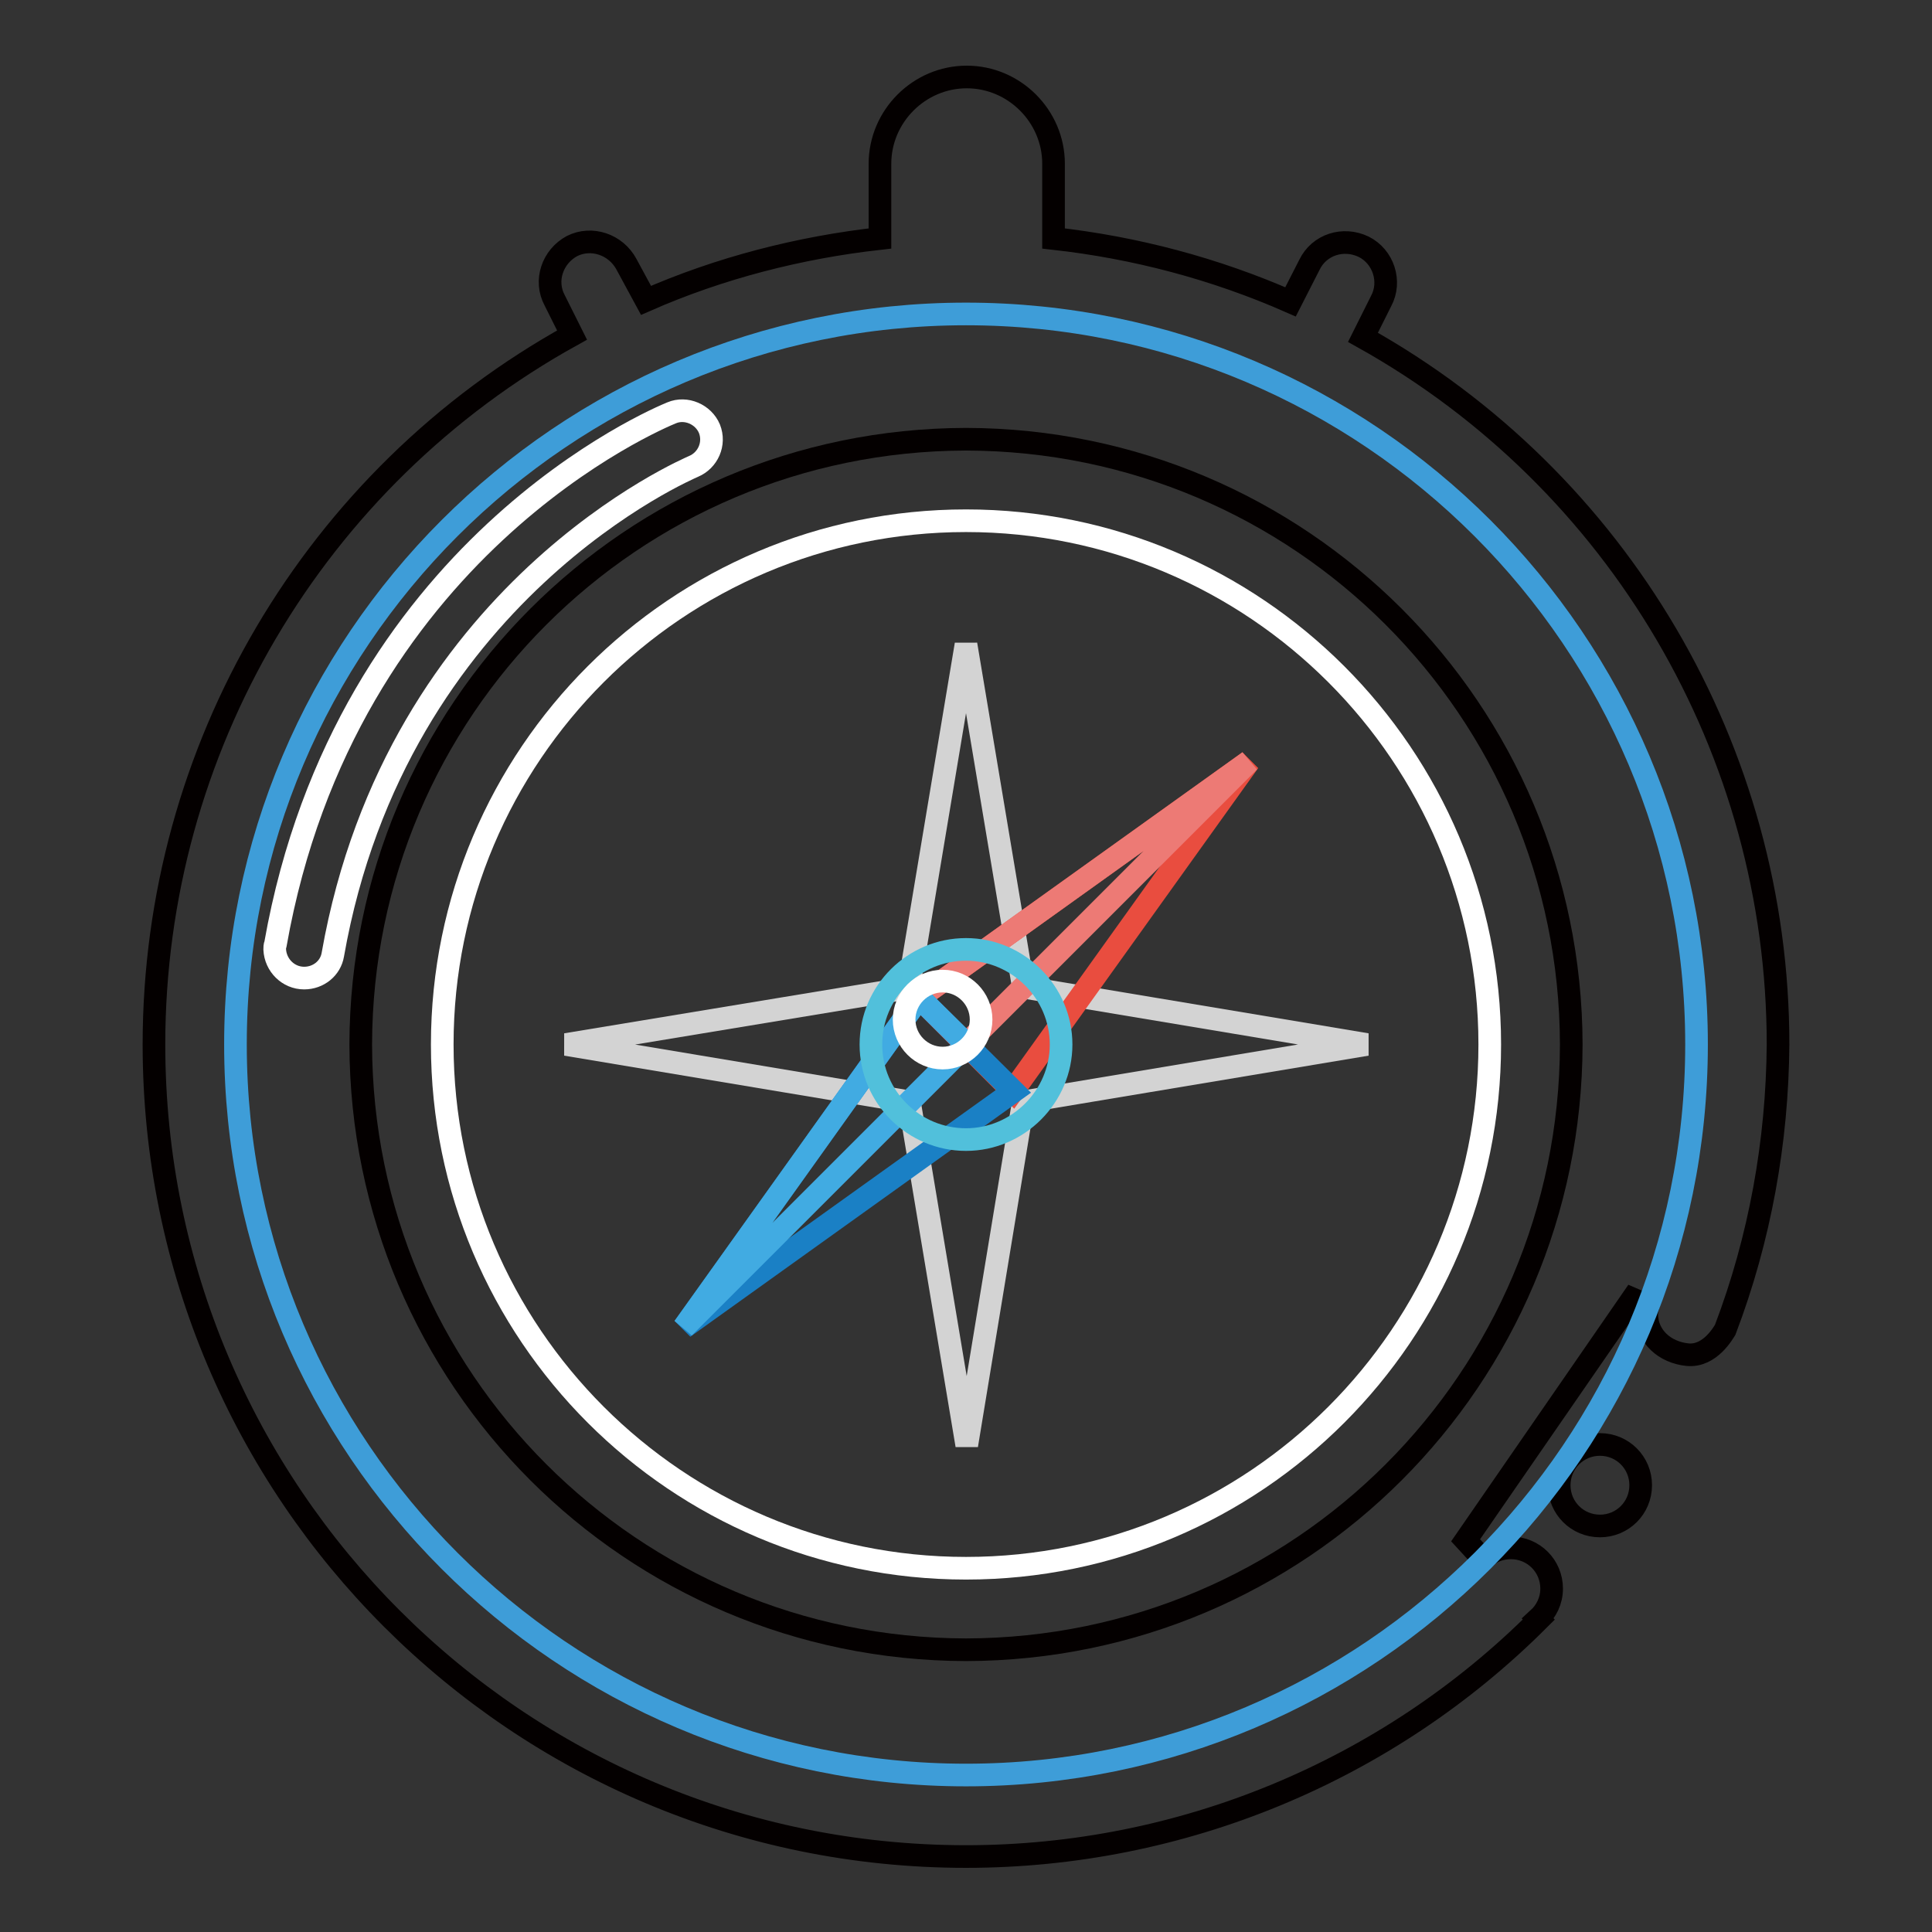
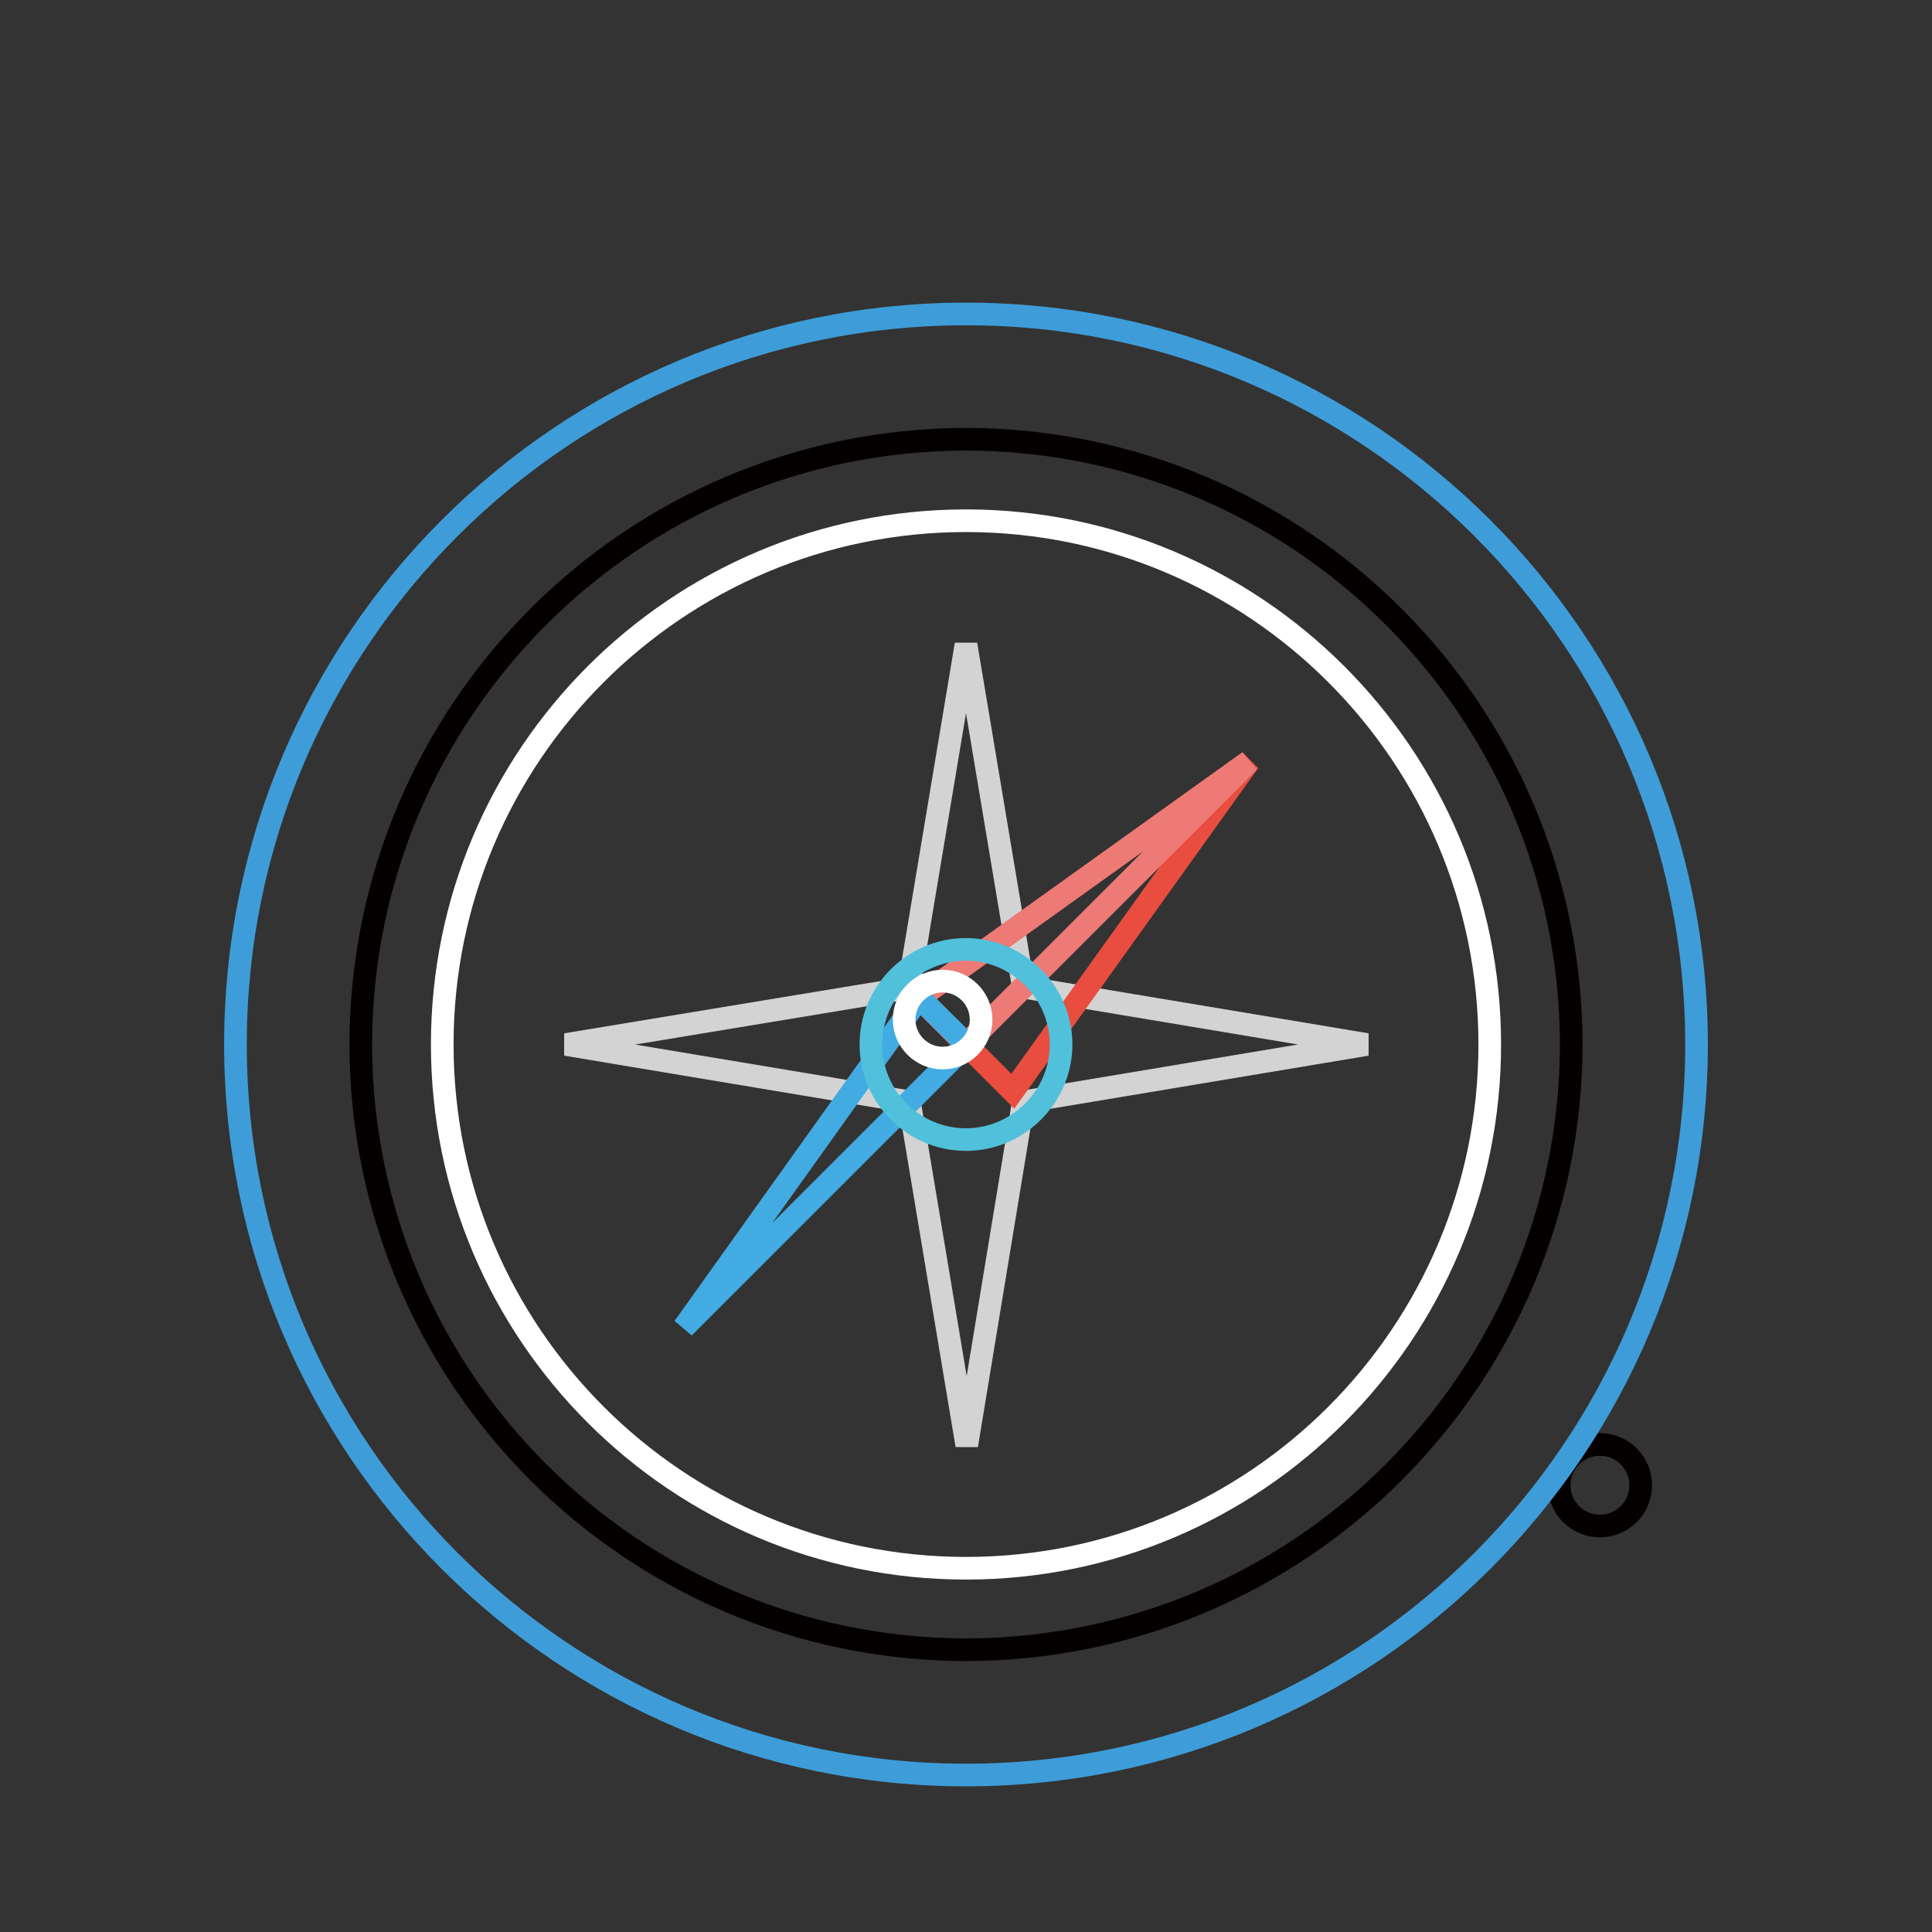
<svg xmlns="http://www.w3.org/2000/svg" version="1.1" x="0px" y="0px" viewBox="0 0 256 256" enable-background="new 0 0 256 256" xml:space="preserve">
  <rect x="0" y="0" width="256" height="256" fill="#333333" stroke="none" />
  <g>
-     <path stroke-width="3" fill-opacity="0" stroke="#040000" d="M180.6,44.7l2.4-4.8c1.4-2.6,0.3-5.9-2.3-7.2h0c-2.7-1.3-5.9-0.3-7.2,2.4l-2.5,4.9 c-10-4.4-20.6-7.2-31.4-8.4v-9.9c0-6.3-5.2-11.5-11.5-11.5s-11.5,5.2-11.5,11.5v9.9c-10.7,1.2-21.2,3.9-31,8.2L83,35 c-1.4-2.6-4.6-3.7-7.2-2.4h0c-2.6,1.4-3.7,4.6-2.3,7.2l2.3,4.6c-34.2,18.9-55.4,54.9-55.4,94C20.4,197.8,68.6,246,128,246 c28.5,0,55.8-11.3,75.9-31.4l-0.1-0.1c1.1-1,1.8-2.4,1.8-4c0-3-2.4-5.4-5.4-5.4c0,0,0,0,0,0c-1.4,0-2.7,0.5-3.7,1.5l-2.3-2.5 l22.1-32l2.1,0.9c-0.1,0.4-0.2,0.7-0.2,1.1c0,3,2.4,5.1,5.4,5.4c3,0.3,4.8-3,5-3.3v0c4.6-12.1,6.9-24.9,7-37.8 C235.6,99.5,214.5,63.6,180.6,44.7L180.6,44.7z" />
    <path stroke-width="3" fill-opacity="0" stroke="#040000" d="M206.6,196.8c0,3,2.4,5.4,5.4,5.4c3,0,5.4-2.4,5.4-5.4c0,0,0,0,0,0c0-3-2.4-5.4-5.4-5.4 C209,191.4,206.6,193.8,206.6,196.8C206.6,196.8,206.6,196.8,206.6,196.8z" />
    <path stroke-width="3" fill-opacity="0" stroke="#3e9dd8" d="M128,235.2c-53.4,0-96.8-43.4-96.8-96.8S74.6,41.6,128,41.6s96.8,43.4,96.8,96.8S181.4,235.2,128,235.2z" />
    <path stroke-width="3" fill-opacity="0" stroke="#040000" d="M128,218.6c-44.3-0.1-80.1-35.9-80.2-80.2c0.1-44.3,35.9-80.1,80.2-80.2c44.3,0.1,80.1,35.9,80.2,80.2 C208.1,182.7,172.3,218.5,128,218.6z" />
    <path stroke-width="3" fill-opacity="0" stroke="#ffffff" d="M128,207.8c-38.3,0-69.4-31.1-69.4-69.4C58.6,100.1,89.7,69,128,69c38.3,0,69.4,31.1,69.4,69.4 C197.4,176.7,166.3,207.8,128,207.8z" />
    <path stroke-width="3" fill-opacity="0" stroke="#d3d3d3" d="M135.6,146l45.5-7.6l-45.5-7.6L128,85.4l-7.6,45.5L75,138.4l45.5,7.6l7.6,45.5L135.6,146z" />
    <path stroke-width="3" fill-opacity="0" stroke="#e94d3f" d="M121.8,132.2l43.7-31.3l-31.3,43.7L121.8,132.2z" />
    <path stroke-width="3" fill-opacity="0" stroke="#ed7a75" d="M121.8,132.2l43.7-31.3L128,138.4L121.8,132.2z" />
-     <path stroke-width="3" fill-opacity="0" stroke="#1a80c5" d="M121.8,132.2l-31.2,43.7l43.7-31.3L121.8,132.2z" />
    <path stroke-width="3" fill-opacity="0" stroke="#41abe2" d="M121.8,132.2l-31.2,43.7l37.5-37.5L121.8,132.2z" />
    <path stroke-width="3" fill-opacity="0" stroke="#51c0db" d="M115.4,138.4c0,7,5.7,12.6,12.6,12.6s12.6-5.7,12.6-12.6s-5.7-12.6-12.6-12.6S115.4,131.4,115.4,138.4z" />
    <path stroke-width="3" fill-opacity="0" stroke="#ffffff" d="M119.8,135.1c0,2.8,2.3,5.1,5.1,5.1s5.1-2.3,5.1-5.1c0-2.8-2.3-5.1-5.1-5.1S119.8,132.3,119.8,135.1z" />
-     <path stroke-width="3" fill-opacity="0" stroke="#ffffff" d="M40.3,129.6c-2.1,0-3.8-1.7-3.9-3.8c0-0.2,0-0.5,0.1-0.7c9.3-52.5,50.8-69.7,52.5-70.4 c1.9-0.8,4.2,0.2,5,2.1c0.8,2-0.2,4.2-2.1,5c-0.4,0.2-39.3,16.5-47.8,64.7C43.8,128.3,42.2,129.6,40.3,129.6z" />
  </g>
</svg>